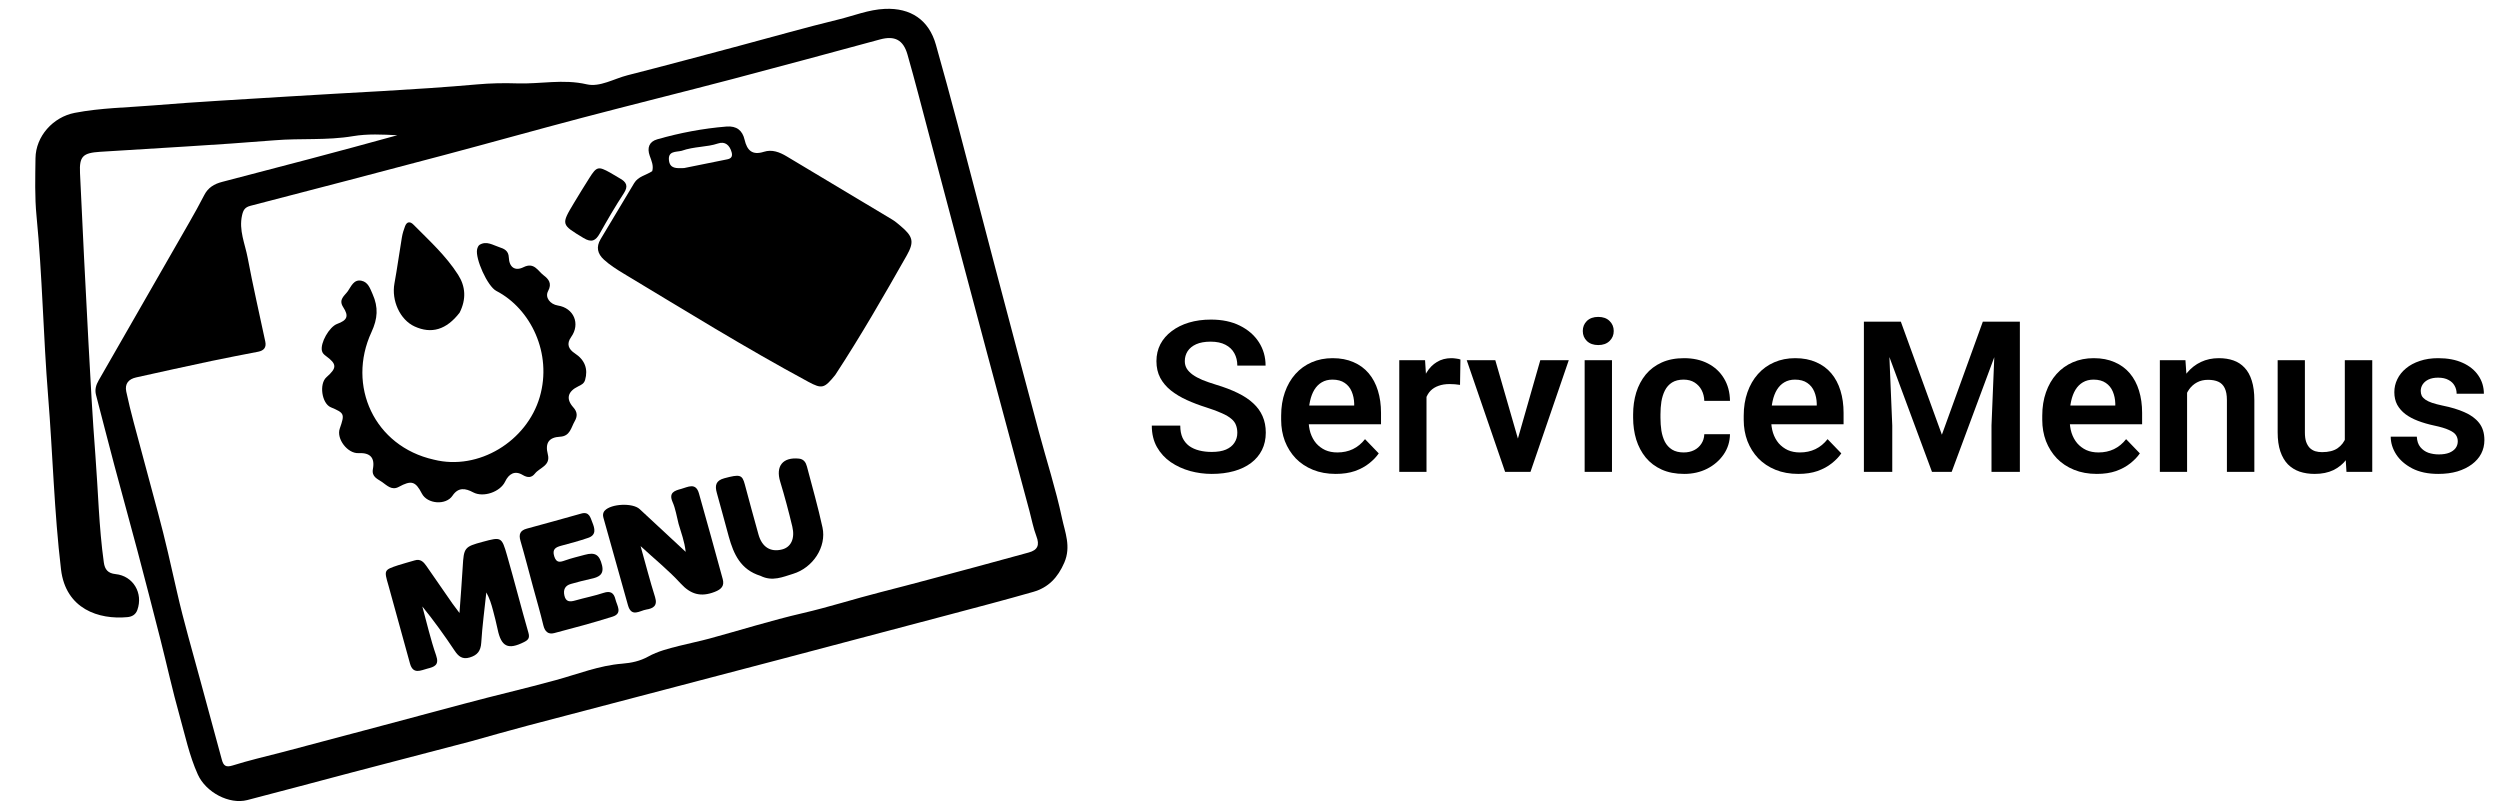
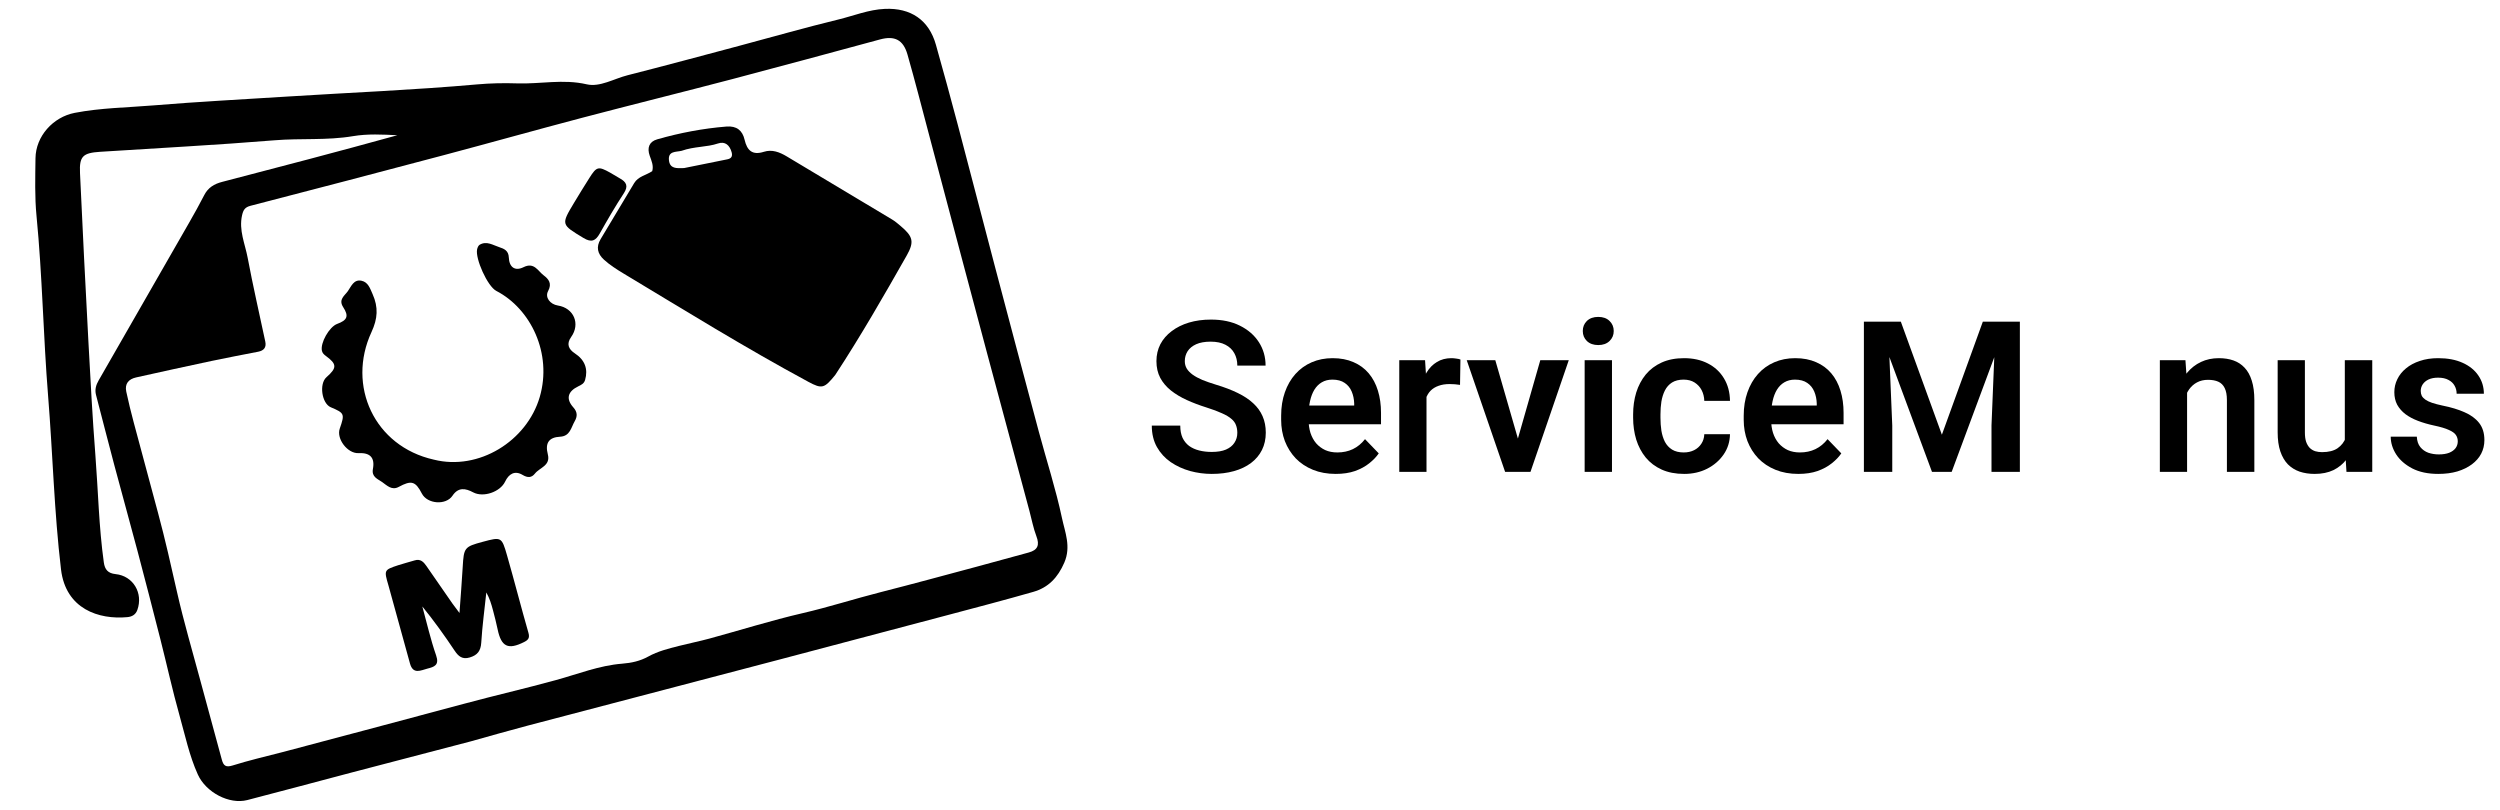
<svg xmlns="http://www.w3.org/2000/svg" width="284" height="92" viewBox="0 0 284 92" fill="none">
  <path d="M279.203 50.133C279.203 49.867 279.133 49.629 278.992 49.418C278.852 49.207 278.586 49.016 278.195 48.844C277.812 48.664 277.25 48.496 276.508 48.34C275.852 48.199 275.246 48.023 274.691 47.812C274.137 47.602 273.66 47.348 273.262 47.051C272.863 46.746 272.551 46.391 272.324 45.984C272.105 45.57 271.996 45.094 271.996 44.555C271.996 44.031 272.109 43.539 272.336 43.078C272.562 42.609 272.891 42.199 273.32 41.848C273.75 41.488 274.273 41.207 274.891 41.004C275.508 40.793 276.203 40.688 276.977 40.688C278.055 40.688 278.98 40.863 279.754 41.215C280.535 41.566 281.133 42.051 281.547 42.668C281.961 43.277 282.168 43.965 282.168 44.73H279.074C279.074 44.395 278.996 44.09 278.84 43.816C278.691 43.543 278.461 43.324 278.148 43.16C277.836 42.988 277.441 42.902 276.965 42.902C276.535 42.902 276.172 42.973 275.875 43.113C275.586 43.254 275.367 43.438 275.219 43.664C275.07 43.891 274.996 44.141 274.996 44.414C274.996 44.617 275.035 44.801 275.113 44.965C275.199 45.121 275.336 45.266 275.523 45.398C275.711 45.531 275.965 45.652 276.285 45.762C276.613 45.871 277.016 45.977 277.492 46.078C278.438 46.266 279.262 46.516 279.965 46.828C280.676 47.133 281.23 47.539 281.629 48.047C282.027 48.555 282.227 49.203 282.227 49.992C282.227 50.555 282.105 51.07 281.863 51.539C281.621 52 281.27 52.402 280.809 52.746C280.348 53.09 279.797 53.359 279.156 53.555C278.516 53.742 277.793 53.836 276.988 53.836C275.824 53.836 274.84 53.629 274.035 53.215C273.23 52.793 272.621 52.262 272.207 51.621C271.793 50.973 271.586 50.301 271.586 49.605H274.551C274.574 50.098 274.707 50.492 274.949 50.789C275.191 51.086 275.496 51.301 275.863 51.434C276.238 51.559 276.633 51.621 277.047 51.621C277.516 51.621 277.91 51.559 278.23 51.434C278.551 51.301 278.793 51.125 278.957 50.906C279.121 50.68 279.203 50.422 279.203 50.133Z" fill="black" />
  <path d="M266.371 50.59V40.922H269.488V53.602H266.559L266.371 50.59ZM266.77 47.965L267.73 47.941C267.73 48.793 267.637 49.578 267.449 50.297C267.262 51.016 266.969 51.641 266.57 52.172C266.18 52.695 265.684 53.105 265.082 53.402C264.48 53.691 263.77 53.836 262.949 53.836C262.324 53.836 261.754 53.75 261.238 53.578C260.723 53.398 260.277 53.121 259.902 52.746C259.535 52.363 259.25 51.875 259.047 51.281C258.844 50.68 258.742 49.957 258.742 49.113V40.922H261.836V49.137C261.836 49.559 261.883 49.91 261.977 50.191C262.078 50.473 262.215 50.703 262.387 50.883C262.566 51.055 262.773 51.18 263.008 51.258C263.25 51.328 263.508 51.363 263.781 51.363C264.531 51.363 265.121 51.215 265.551 50.918C265.988 50.613 266.301 50.207 266.488 49.699C266.676 49.184 266.77 48.605 266.77 47.965Z" fill="black" />
  <path d="M248.453 43.629V53.602H245.359V40.922H248.266L248.453 43.629ZM247.961 46.805H247.047C247.055 45.883 247.18 45.047 247.422 44.297C247.664 43.547 248.004 42.902 248.441 42.363C248.887 41.824 249.414 41.41 250.023 41.121C250.633 40.832 251.312 40.688 252.062 40.688C252.672 40.688 253.223 40.773 253.715 40.945C254.207 41.117 254.629 41.391 254.98 41.766C255.34 42.141 255.613 42.633 255.801 43.242C255.996 43.844 256.094 44.586 256.094 45.469V53.602H252.977V45.445C252.977 44.867 252.891 44.41 252.719 44.074C252.555 43.738 252.312 43.5 251.992 43.359C251.68 43.219 251.293 43.148 250.832 43.148C250.355 43.148 249.938 43.246 249.578 43.441C249.227 43.629 248.93 43.891 248.688 44.227C248.453 44.562 248.273 44.949 248.148 45.387C248.023 45.824 247.961 46.297 247.961 46.805Z" fill="black" />
-   <path d="M238.199 53.836C237.238 53.836 236.375 53.68 235.609 53.367C234.844 53.055 234.191 52.621 233.652 52.066C233.121 51.504 232.711 50.852 232.422 50.109C232.141 49.359 232 48.555 232 47.695V47.227C232 46.25 232.141 45.363 232.422 44.566C232.703 43.762 233.102 43.07 233.617 42.492C234.133 41.914 234.75 41.469 235.469 41.156C236.188 40.844 236.98 40.688 237.848 40.688C238.746 40.688 239.539 40.84 240.227 41.145C240.914 41.441 241.488 41.863 241.949 42.41C242.41 42.957 242.758 43.613 242.992 44.379C243.227 45.137 243.344 45.977 243.344 46.898V48.199H233.406V46.066H240.297V45.832C240.281 45.34 240.188 44.891 240.016 44.484C239.844 44.07 239.578 43.742 239.219 43.5C238.859 43.25 238.395 43.125 237.824 43.125C237.363 43.125 236.961 43.227 236.617 43.43C236.281 43.625 236 43.906 235.773 44.273C235.555 44.633 235.391 45.062 235.281 45.562C235.172 46.062 235.117 46.617 235.117 47.227V47.695C235.117 48.227 235.188 48.719 235.328 49.172C235.477 49.625 235.691 50.02 235.973 50.355C236.262 50.684 236.605 50.941 237.004 51.129C237.41 51.309 237.871 51.398 238.387 51.398C239.035 51.398 239.621 51.273 240.145 51.023C240.676 50.766 241.137 50.387 241.527 49.887L243.086 51.504C242.82 51.895 242.461 52.27 242.008 52.629C241.562 52.988 241.023 53.281 240.391 53.508C239.758 53.727 239.027 53.836 238.199 53.836Z" fill="black" />
  <path d="M213.145 36.539H215.934L220.598 49.383L225.25 36.539H228.051L221.711 53.602H219.473L213.145 36.539ZM211.738 36.539H214.469L214.961 48.34V53.602H211.738V36.539ZM226.715 36.539H229.457V53.602H226.234V48.34L226.715 36.539Z" fill="black" />
  <path d="M204.285 53.836C203.324 53.836 202.461 53.68 201.695 53.367C200.93 53.055 200.277 52.621 199.738 52.066C199.207 51.504 198.797 50.852 198.508 50.109C198.227 49.359 198.086 48.555 198.086 47.695V47.227C198.086 46.25 198.227 45.363 198.508 44.566C198.789 43.762 199.188 43.07 199.703 42.492C200.219 41.914 200.836 41.469 201.555 41.156C202.273 40.844 203.066 40.688 203.934 40.688C204.832 40.688 205.625 40.84 206.312 41.145C207 41.441 207.574 41.863 208.035 42.41C208.496 42.957 208.844 43.613 209.078 44.379C209.312 45.137 209.43 45.977 209.43 46.898V48.199H199.492V46.066H206.383V45.832C206.367 45.34 206.273 44.891 206.102 44.484C205.93 44.07 205.664 43.742 205.305 43.5C204.945 43.25 204.48 43.125 203.91 43.125C203.449 43.125 203.047 43.227 202.703 43.43C202.367 43.625 202.086 43.906 201.859 44.273C201.641 44.633 201.477 45.062 201.367 45.562C201.258 46.062 201.203 46.617 201.203 47.227V47.695C201.203 48.227 201.273 48.719 201.414 49.172C201.562 49.625 201.777 50.02 202.059 50.355C202.348 50.684 202.691 50.941 203.09 51.129C203.496 51.309 203.957 51.398 204.473 51.398C205.121 51.398 205.707 51.273 206.23 51.023C206.762 50.766 207.223 50.387 207.613 49.887L209.172 51.504C208.906 51.895 208.547 52.27 208.094 52.629C207.648 52.988 207.109 53.281 206.477 53.508C205.844 53.727 205.113 53.836 204.285 53.836Z" fill="black" />
  <path d="M191.277 51.398C191.715 51.398 192.105 51.312 192.449 51.141C192.793 50.969 193.066 50.727 193.27 50.414C193.48 50.102 193.594 49.738 193.609 49.324H196.527C196.512 50.184 196.27 50.953 195.801 51.633C195.332 52.312 194.707 52.852 193.926 53.25C193.152 53.641 192.285 53.836 191.324 53.836C190.348 53.836 189.496 53.672 188.77 53.344C188.043 53.016 187.438 52.559 186.953 51.973C186.477 51.387 186.117 50.707 185.875 49.934C185.641 49.16 185.523 48.332 185.523 47.449V47.074C185.523 46.191 185.641 45.363 185.875 44.59C186.117 43.816 186.477 43.137 186.953 42.551C187.438 41.965 188.043 41.508 188.77 41.18C189.496 40.852 190.344 40.688 191.312 40.688C192.336 40.688 193.234 40.887 194.008 41.285C194.789 41.684 195.398 42.246 195.836 42.973C196.281 43.699 196.512 44.555 196.527 45.539H193.609C193.594 45.086 193.492 44.68 193.305 44.32C193.117 43.961 192.852 43.672 192.508 43.453C192.164 43.234 191.746 43.125 191.254 43.125C190.73 43.125 190.293 43.234 189.941 43.453C189.598 43.672 189.328 43.973 189.133 44.355C188.945 44.73 188.812 45.152 188.734 45.621C188.664 46.082 188.629 46.566 188.629 47.074V47.449C188.629 47.965 188.664 48.457 188.734 48.926C188.812 49.395 188.945 49.816 189.133 50.191C189.328 50.559 189.598 50.852 189.941 51.07C190.293 51.289 190.738 51.398 191.277 51.398Z" fill="black" />
  <path d="M183.121 40.922V53.602H180.016V40.922H183.121ZM179.805 37.605C179.805 37.145 179.961 36.762 180.273 36.457C180.594 36.152 181.023 36 181.562 36C182.102 36 182.527 36.152 182.84 36.457C183.16 36.762 183.32 37.145 183.32 37.605C183.32 38.059 183.16 38.438 182.84 38.742C182.527 39.047 182.102 39.199 181.562 39.199C181.023 39.199 180.594 39.047 180.273 38.742C179.961 38.438 179.805 38.059 179.805 37.605Z" fill="black" />
  <path d="M172.023 51.258L174.977 40.922H178.211L173.863 53.602H171.895L172.023 51.258ZM169.867 40.922L172.855 51.281L172.961 53.602H170.98L166.621 40.922H169.867Z" fill="black" />
  <path d="M162.051 43.512V53.602H158.957V40.922H161.887L162.051 43.512ZM165.906 40.84L165.859 43.723C165.688 43.691 165.492 43.668 165.273 43.652C165.062 43.637 164.863 43.629 164.676 43.629C164.199 43.629 163.781 43.695 163.422 43.828C163.062 43.953 162.762 44.137 162.52 44.379C162.285 44.621 162.105 44.918 161.98 45.27C161.855 45.613 161.785 46.004 161.77 46.441L161.102 46.359C161.102 45.555 161.184 44.809 161.348 44.121C161.512 43.434 161.75 42.832 162.062 42.316C162.375 41.801 162.766 41.402 163.234 41.121C163.711 40.832 164.258 40.688 164.875 40.688C165.047 40.688 165.23 40.703 165.426 40.734C165.629 40.758 165.789 40.793 165.906 40.84Z" fill="black" />
  <path d="M151.738 53.836C150.777 53.836 149.914 53.68 149.148 53.367C148.383 53.055 147.73 52.621 147.191 52.066C146.66 51.504 146.25 50.852 145.961 50.109C145.68 49.359 145.539 48.555 145.539 47.695V47.227C145.539 46.25 145.68 45.363 145.961 44.566C146.242 43.762 146.641 43.07 147.156 42.492C147.672 41.914 148.289 41.469 149.008 41.156C149.727 40.844 150.52 40.688 151.387 40.688C152.285 40.688 153.078 40.84 153.766 41.145C154.453 41.441 155.027 41.863 155.488 42.41C155.949 42.957 156.297 43.613 156.531 44.379C156.766 45.137 156.883 45.977 156.883 46.898V48.199H146.945V46.066H153.836V45.832C153.82 45.34 153.727 44.891 153.555 44.484C153.383 44.07 153.117 43.742 152.758 43.5C152.398 43.25 151.934 43.125 151.363 43.125C150.902 43.125 150.5 43.227 150.156 43.43C149.82 43.625 149.539 43.906 149.312 44.273C149.094 44.633 148.93 45.062 148.82 45.562C148.711 46.062 148.656 46.617 148.656 47.227V47.695C148.656 48.227 148.727 48.719 148.867 49.172C149.016 49.625 149.23 50.02 149.512 50.355C149.801 50.684 150.145 50.941 150.543 51.129C150.949 51.309 151.41 51.398 151.926 51.398C152.574 51.398 153.16 51.273 153.684 51.023C154.215 50.766 154.676 50.387 155.066 49.887L156.625 51.504C156.359 51.895 156 52.27 155.547 52.629C155.102 52.988 154.562 53.281 153.93 53.508C153.297 53.727 152.566 53.836 151.738 53.836Z" fill="black" />
  <path d="M140.559 49.172C140.559 48.844 140.508 48.551 140.406 48.293C140.312 48.027 140.137 47.789 139.879 47.578C139.629 47.359 139.273 47.148 138.812 46.945C138.359 46.734 137.773 46.516 137.055 46.289C136.258 46.039 135.516 45.758 134.828 45.445C134.141 45.133 133.535 44.77 133.012 44.355C132.496 43.941 132.094 43.465 131.805 42.926C131.516 42.379 131.371 41.746 131.371 41.027C131.371 40.324 131.52 39.684 131.816 39.105C132.121 38.527 132.551 38.031 133.105 37.617C133.66 37.195 134.312 36.871 135.062 36.645C135.82 36.418 136.656 36.305 137.57 36.305C138.836 36.305 139.93 36.535 140.852 36.996C141.781 37.457 142.5 38.082 143.008 38.871C143.516 39.66 143.77 40.547 143.77 41.531H140.559C140.559 41 140.445 40.531 140.219 40.125C140 39.719 139.664 39.398 139.211 39.164C138.766 38.93 138.203 38.812 137.523 38.812C136.867 38.812 136.32 38.91 135.883 39.105C135.453 39.301 135.129 39.566 134.91 39.902C134.699 40.238 134.594 40.613 134.594 41.027C134.594 41.34 134.668 41.621 134.816 41.871C134.965 42.113 135.188 42.344 135.484 42.562C135.781 42.773 136.148 42.973 136.586 43.16C137.031 43.34 137.547 43.52 138.133 43.699C139.07 43.98 139.891 44.293 140.594 44.637C141.305 44.98 141.895 45.371 142.363 45.809C142.84 46.246 143.195 46.738 143.43 47.285C143.672 47.832 143.793 48.453 143.793 49.148C143.793 49.883 143.648 50.539 143.359 51.117C143.07 51.695 142.656 52.188 142.117 52.594C141.578 53 140.93 53.309 140.172 53.52C139.422 53.73 138.582 53.836 137.652 53.836C136.824 53.836 136.004 53.727 135.191 53.508C134.387 53.281 133.656 52.945 133 52.5C132.344 52.047 131.82 51.477 131.43 50.789C131.039 50.094 130.844 49.281 130.844 48.352H134.078C134.078 48.891 134.164 49.352 134.336 49.734C134.516 50.109 134.766 50.418 135.086 50.66C135.414 50.895 135.797 51.066 136.234 51.176C136.672 51.285 137.145 51.34 137.652 51.34C138.309 51.34 138.848 51.25 139.27 51.07C139.699 50.883 140.02 50.625 140.23 50.297C140.449 49.969 140.559 49.594 140.559 49.172Z" fill="black" />
  <path d="M53.483 84.219C48.882 85.425 44.377 86.594 39.875 87.776C35.945 88.808 32.023 89.874 28.089 90.888C26.043 91.416 23.391 90.014 22.473 87.982C21.507 85.843 21.032 83.546 20.401 81.305C19.593 78.436 18.957 75.52 18.222 72.631C17.37 69.281 16.505 65.935 15.621 62.593C14.759 59.342 13.855 56.102 12.989 52.851C12.281 50.193 11.604 47.525 10.908 44.864C10.75 44.261 10.905 43.737 11.207 43.212C14.639 37.244 18.065 31.272 21.486 25.297C22.079 24.26 22.663 23.217 23.207 22.154C23.64 21.308 24.343 20.895 25.222 20.666C31.864 18.938 38.505 17.201 45.139 15.364C43.45 15.279 41.768 15.185 40.089 15.469C37.147 15.966 34.167 15.692 31.205 15.935C24.602 16.477 17.981 16.817 11.368 17.245C9.414 17.372 9.002 17.755 9.088 19.648C9.382 26.063 9.704 32.477 10.048 38.891C10.277 43.165 10.505 47.44 10.836 51.707C11.151 55.77 11.23 59.852 11.795 63.896C11.908 64.7 12.264 65.129 13.13 65.218C15.131 65.422 16.285 67.378 15.604 69.287C15.409 69.834 14.986 70.058 14.472 70.106C11.235 70.411 7.47 69.195 6.932 64.693C6.151 58.145 5.995 51.563 5.466 45.005C4.915 38.185 4.813 31.341 4.148 24.529C3.936 22.36 4.006 20.158 4.032 17.972C4.063 15.482 6.021 13.296 8.491 12.82C11.452 12.25 14.464 12.219 17.453 11.971C22.54 11.549 27.641 11.287 32.737 10.963C39.89 10.509 47.054 10.225 54.196 9.588C55.713 9.452 57.249 9.422 58.772 9.473C61.391 9.559 63.981 8.957 66.651 9.578C68.143 9.925 69.747 8.94 71.296 8.547C75.511 7.476 79.71 6.341 83.913 5.222C87.691 4.216 91.45 3.136 95.247 2.213C96.993 1.788 98.675 1.092 100.514 1.009C103.46 0.875 105.524 2.262 106.319 5.083C107.166 8.092 107.993 11.107 108.792 14.129C110.222 19.531 111.615 24.942 113.041 30.345C114.685 36.574 116.338 42.8 118.005 49.023C118.883 52.301 119.938 55.54 120.641 58.855C120.983 60.465 121.693 62.092 120.906 63.911C120.169 65.616 119.094 66.745 117.381 67.236C114.212 68.144 111.021 68.98 107.834 69.826C101.395 71.537 94.954 73.241 88.51 74.935C79.003 77.434 69.493 79.918 59.987 82.42C57.844 82.984 55.715 83.596 53.483 84.219ZM32.114 85.435C38.974 83.61 45.839 81.802 52.692 79.954C56.178 79.014 59.699 78.206 63.176 77.251C65.668 76.567 68.085 75.596 70.685 75.393C71.739 75.311 72.726 75.091 73.634 74.588C74.733 73.979 75.929 73.683 77.125 73.378C78.28 73.084 79.452 72.853 80.601 72.54C84.127 71.581 87.619 70.48 91.175 69.656C94.17 68.962 97.09 68.02 100.064 67.263C103.691 66.34 107.302 65.354 110.918 64.386C112.9 63.855 114.874 63.297 116.856 62.766C117.889 62.489 118.118 61.92 117.736 60.92C117.387 60.004 117.206 59.023 116.951 58.071C115.356 52.13 113.758 46.191 112.166 40.249C111.187 36.592 110.213 32.933 109.242 29.273C108.001 24.601 106.766 19.927 105.525 15.255C104.722 12.232 103.949 9.201 103.09 6.194C102.609 4.51 101.62 4.035 99.983 4.477C94.39 5.987 88.8 7.512 83.197 8.984C77.509 10.478 71.799 11.889 66.112 13.386C60.87 14.767 55.651 16.235 50.411 17.626C43.1 19.567 35.782 21.481 28.459 23.377C27.827 23.541 27.637 23.848 27.5 24.449C27.112 26.155 27.838 27.697 28.136 29.289C28.734 32.476 29.465 35.639 30.138 38.812C30.279 39.475 29.967 39.83 29.336 39.954C27.562 40.304 25.785 40.633 24.016 41.008C21.161 41.613 18.311 42.243 15.461 42.876C14.61 43.064 14.153 43.593 14.344 44.489C14.592 45.653 14.877 46.809 15.183 47.959C16.099 51.407 17.03 54.85 17.96 58.294C18.762 61.268 19.434 64.271 20.114 67.275C20.874 70.63 21.851 73.935 22.745 77.258C23.557 80.273 24.392 83.282 25.2 86.299C25.387 86.997 25.663 87.198 26.434 86.956C28.239 86.389 30.086 85.959 32.114 85.435Z" fill="black" />
  <path d="M94.881 42.599C93.647 44.118 93.391 44.216 91.832 43.376C84.682 39.523 77.78 35.247 70.822 31.064C70.043 30.595 69.279 30.11 68.606 29.495C67.871 28.825 67.697 28.055 68.228 27.171C69.501 25.051 70.776 22.932 72.039 20.807C72.502 20.028 73.392 19.915 74.093 19.443C74.271 18.824 74.009 18.264 73.805 17.685C73.496 16.803 73.727 16.094 74.665 15.826C77.236 15.092 79.852 14.592 82.523 14.376C83.682 14.282 84.342 14.817 84.585 15.871C84.869 17.099 85.466 17.662 86.776 17.244C87.709 16.946 88.564 17.284 89.364 17.761C93.36 20.15 97.357 22.539 101.347 24.938C101.698 25.149 102.014 25.423 102.329 25.689C103.736 26.88 103.879 27.48 102.988 29.051C100.405 33.603 97.8 38.143 94.881 42.599ZM77.421 17.133C76.785 17.286 75.874 17.133 75.993 18.213C76.101 19.193 76.889 19.11 77.596 19.096C77.637 19.096 77.679 19.099 77.719 19.091C79.357 18.76 80.994 18.425 82.633 18.097C83.095 18.004 83.237 17.743 83.114 17.295C82.895 16.498 82.372 16.025 81.576 16.296C80.282 16.735 78.896 16.616 77.421 17.133Z" fill="black" />
  <path d="M49.277 52.214C54.39 53.504 59.855 50.106 61.315 45.098C62.757 40.156 60.299 35.076 56.383 33.049C55.375 32.528 53.967 29.363 54.2 28.322C54.242 28.133 54.341 27.89 54.491 27.803C55.29 27.336 55.997 27.848 56.722 28.08C57.285 28.259 57.77 28.487 57.8 29.24C57.843 30.356 58.499 30.836 59.475 30.351C60.684 29.75 61.097 30.778 61.754 31.274C62.322 31.703 62.732 32.196 62.267 33.06C61.877 33.784 62.49 34.568 63.375 34.707C65.192 34.991 65.951 36.793 64.882 38.285C64.322 39.068 64.579 39.668 65.31 40.148C66.435 40.884 66.826 41.921 66.467 43.162C66.347 43.578 66.04 43.718 65.696 43.885C64.484 44.469 64.264 45.314 65.129 46.277C65.606 46.807 65.605 47.302 65.288 47.848C64.875 48.561 64.77 49.552 63.625 49.611C62.351 49.677 61.902 50.329 62.233 51.612C62.566 52.905 61.31 53.111 60.768 53.799C60.387 54.283 59.944 54.296 59.363 53.949C58.471 53.416 57.793 53.843 57.382 54.709C56.821 55.889 54.903 56.545 53.757 55.933C52.881 55.465 52.067 55.318 51.403 56.311C50.658 57.426 48.537 57.264 47.921 56.064C47.2 54.661 46.727 54.534 45.294 55.313C44.503 55.742 43.957 55.143 43.407 54.759C42.902 54.407 42.193 54.183 42.363 53.276C42.605 51.988 42.043 51.408 40.729 51.476C39.488 51.541 38.191 49.848 38.596 48.69C39.178 47.021 39.137 46.923 37.575 46.264C36.551 45.832 36.232 43.601 37.086 42.851C38.294 41.789 38.285 41.363 37.014 40.432C36.806 40.279 36.636 40.12 36.574 39.865C36.357 38.978 37.401 37.126 38.304 36.795C39.448 36.377 39.654 35.922 38.987 34.893C38.419 34.016 39.148 33.598 39.514 33.078C39.896 32.535 40.188 31.708 41.062 31.891C41.821 32.05 42.037 32.757 42.333 33.425C42.992 34.913 42.91 36.192 42.2 37.726C39.381 43.811 42.518 50.701 49.277 52.214Z" fill="black" />
  <path d="M44.13 66.514C43.618 64.758 43.615 64.75 45.218 64.214C45.84 64.006 46.481 63.855 47.108 63.66C47.755 63.458 48.116 63.829 48.437 64.291C49.423 65.713 50.405 67.137 51.393 68.557C51.598 68.851 51.821 69.132 52.197 69.636C52.333 67.717 52.469 66.058 52.564 64.397C52.689 62.211 52.755 62.111 54.833 61.552C56.952 60.983 56.991 60.971 57.606 63.114C58.443 66.028 59.191 68.968 60.029 71.882C60.2 72.474 60.005 72.701 59.538 72.935C57.721 73.85 56.945 73.479 56.53 71.492C56.38 70.771 56.196 70.057 56.008 69.345C55.826 68.653 55.619 67.967 55.246 67.302C55.046 69.204 54.788 71.103 54.67 73.01C54.612 73.95 54.231 74.427 53.366 74.687C52.526 74.939 52.081 74.569 51.643 73.912C50.504 72.204 49.308 70.533 47.977 68.897C48.488 70.753 48.91 72.641 49.544 74.455C49.937 75.578 49.308 75.761 48.561 75.953C47.804 76.148 46.927 76.656 46.574 75.374C45.77 72.452 44.953 69.534 44.13 66.514Z" fill="black" />
-   <path d="M77.086 59.508C76.859 58.617 76.737 57.785 76.41 57.044C75.924 55.941 76.656 55.734 77.391 55.536C78.135 55.336 79.039 54.768 79.401 56.054C80.314 59.295 81.221 62.538 82.102 65.788C82.305 66.541 81.974 66.935 81.191 67.238C79.599 67.856 78.452 67.519 77.299 66.259C75.975 64.812 74.43 63.567 72.771 62.04C73.365 64.157 73.841 66.009 74.415 67.83C74.73 68.832 74.188 69.122 73.423 69.245C72.677 69.365 71.733 70.18 71.333 68.74C70.414 65.427 69.477 62.12 68.548 58.811C68.466 58.518 68.481 58.245 68.702 58.004C69.421 57.219 71.872 57.102 72.663 57.832C74.353 59.393 76.034 60.962 77.894 62.691C77.759 61.473 77.385 60.55 77.086 59.508Z" fill="black" />
-   <path d="M86.399 65.419C84.127 64.718 83.341 62.938 82.793 60.976C82.332 59.323 81.907 57.66 81.436 56.01C81.193 55.161 81.304 54.591 82.282 54.33C84.054 53.857 84.314 53.913 84.612 55.032C85.119 56.931 85.633 58.829 86.164 60.722C86.566 62.154 87.531 62.751 88.843 62.417C89.853 62.16 90.333 61.188 90.005 59.815C89.596 58.102 89.142 56.398 88.63 54.713C88.096 52.956 88.919 51.909 90.764 52.099C91.307 52.156 91.546 52.534 91.666 52.99C92.271 55.297 92.93 57.593 93.435 59.921C93.91 62.111 92.373 64.492 90.086 65.189C88.928 65.541 87.74 66.091 86.399 65.419Z" fill="black" />
-   <path d="M60.549 66.655C60.057 64.85 59.62 63.136 59.125 61.438C58.907 60.687 59.088 60.258 59.855 60.05C61.919 59.492 63.98 58.919 66.038 58.339C66.945 58.083 67.072 58.807 67.291 59.349C67.561 60.018 67.779 60.768 66.829 61.096C65.821 61.445 64.785 61.719 63.753 61.995C63.109 62.167 62.712 62.397 62.961 63.197C63.197 63.952 63.593 63.88 64.181 63.668C64.913 63.405 65.677 63.232 66.429 63.026C67.604 62.704 68.094 63.006 68.388 64.207C68.652 65.284 67.995 65.577 67.132 65.756C66.37 65.914 65.618 66.127 64.866 66.332C64.18 66.52 63.967 66.993 64.117 67.66C64.28 68.392 64.747 68.386 65.345 68.215C66.41 67.909 67.505 67.701 68.555 67.353C69.346 67.09 69.737 67.345 69.914 68.087C70.083 68.791 70.765 69.678 69.581 70.053C67.392 70.746 65.169 71.337 62.948 71.922C62.281 72.098 61.893 71.74 61.726 71.043C61.38 69.604 60.966 68.181 60.549 66.655Z" fill="black" />
-   <path d="M52.216 35.513C50.718 37.465 49.013 37.964 47.096 37.085C45.441 36.326 44.452 34.148 44.809 32.198C45.126 30.469 45.358 28.724 45.65 26.991C45.724 26.549 45.853 26.108 46.017 25.691C46.221 25.17 46.581 25.125 46.967 25.516C48.759 27.327 50.66 29.047 52.041 31.214C52.892 32.549 52.983 33.981 52.216 35.513Z" fill="black" />
  <path d="M70.358 20.23C71.201 20.681 71.39 21.153 70.864 21.959C69.897 23.439 69.006 24.971 68.14 26.512C67.664 27.36 67.204 27.592 66.283 27.034C63.745 25.497 63.718 25.532 65.212 23.04C65.784 22.086 66.369 21.14 66.963 20.201C67.778 18.912 67.972 18.868 69.321 19.618C69.645 19.798 69.961 19.992 70.358 20.23Z" fill="black" />
</svg>